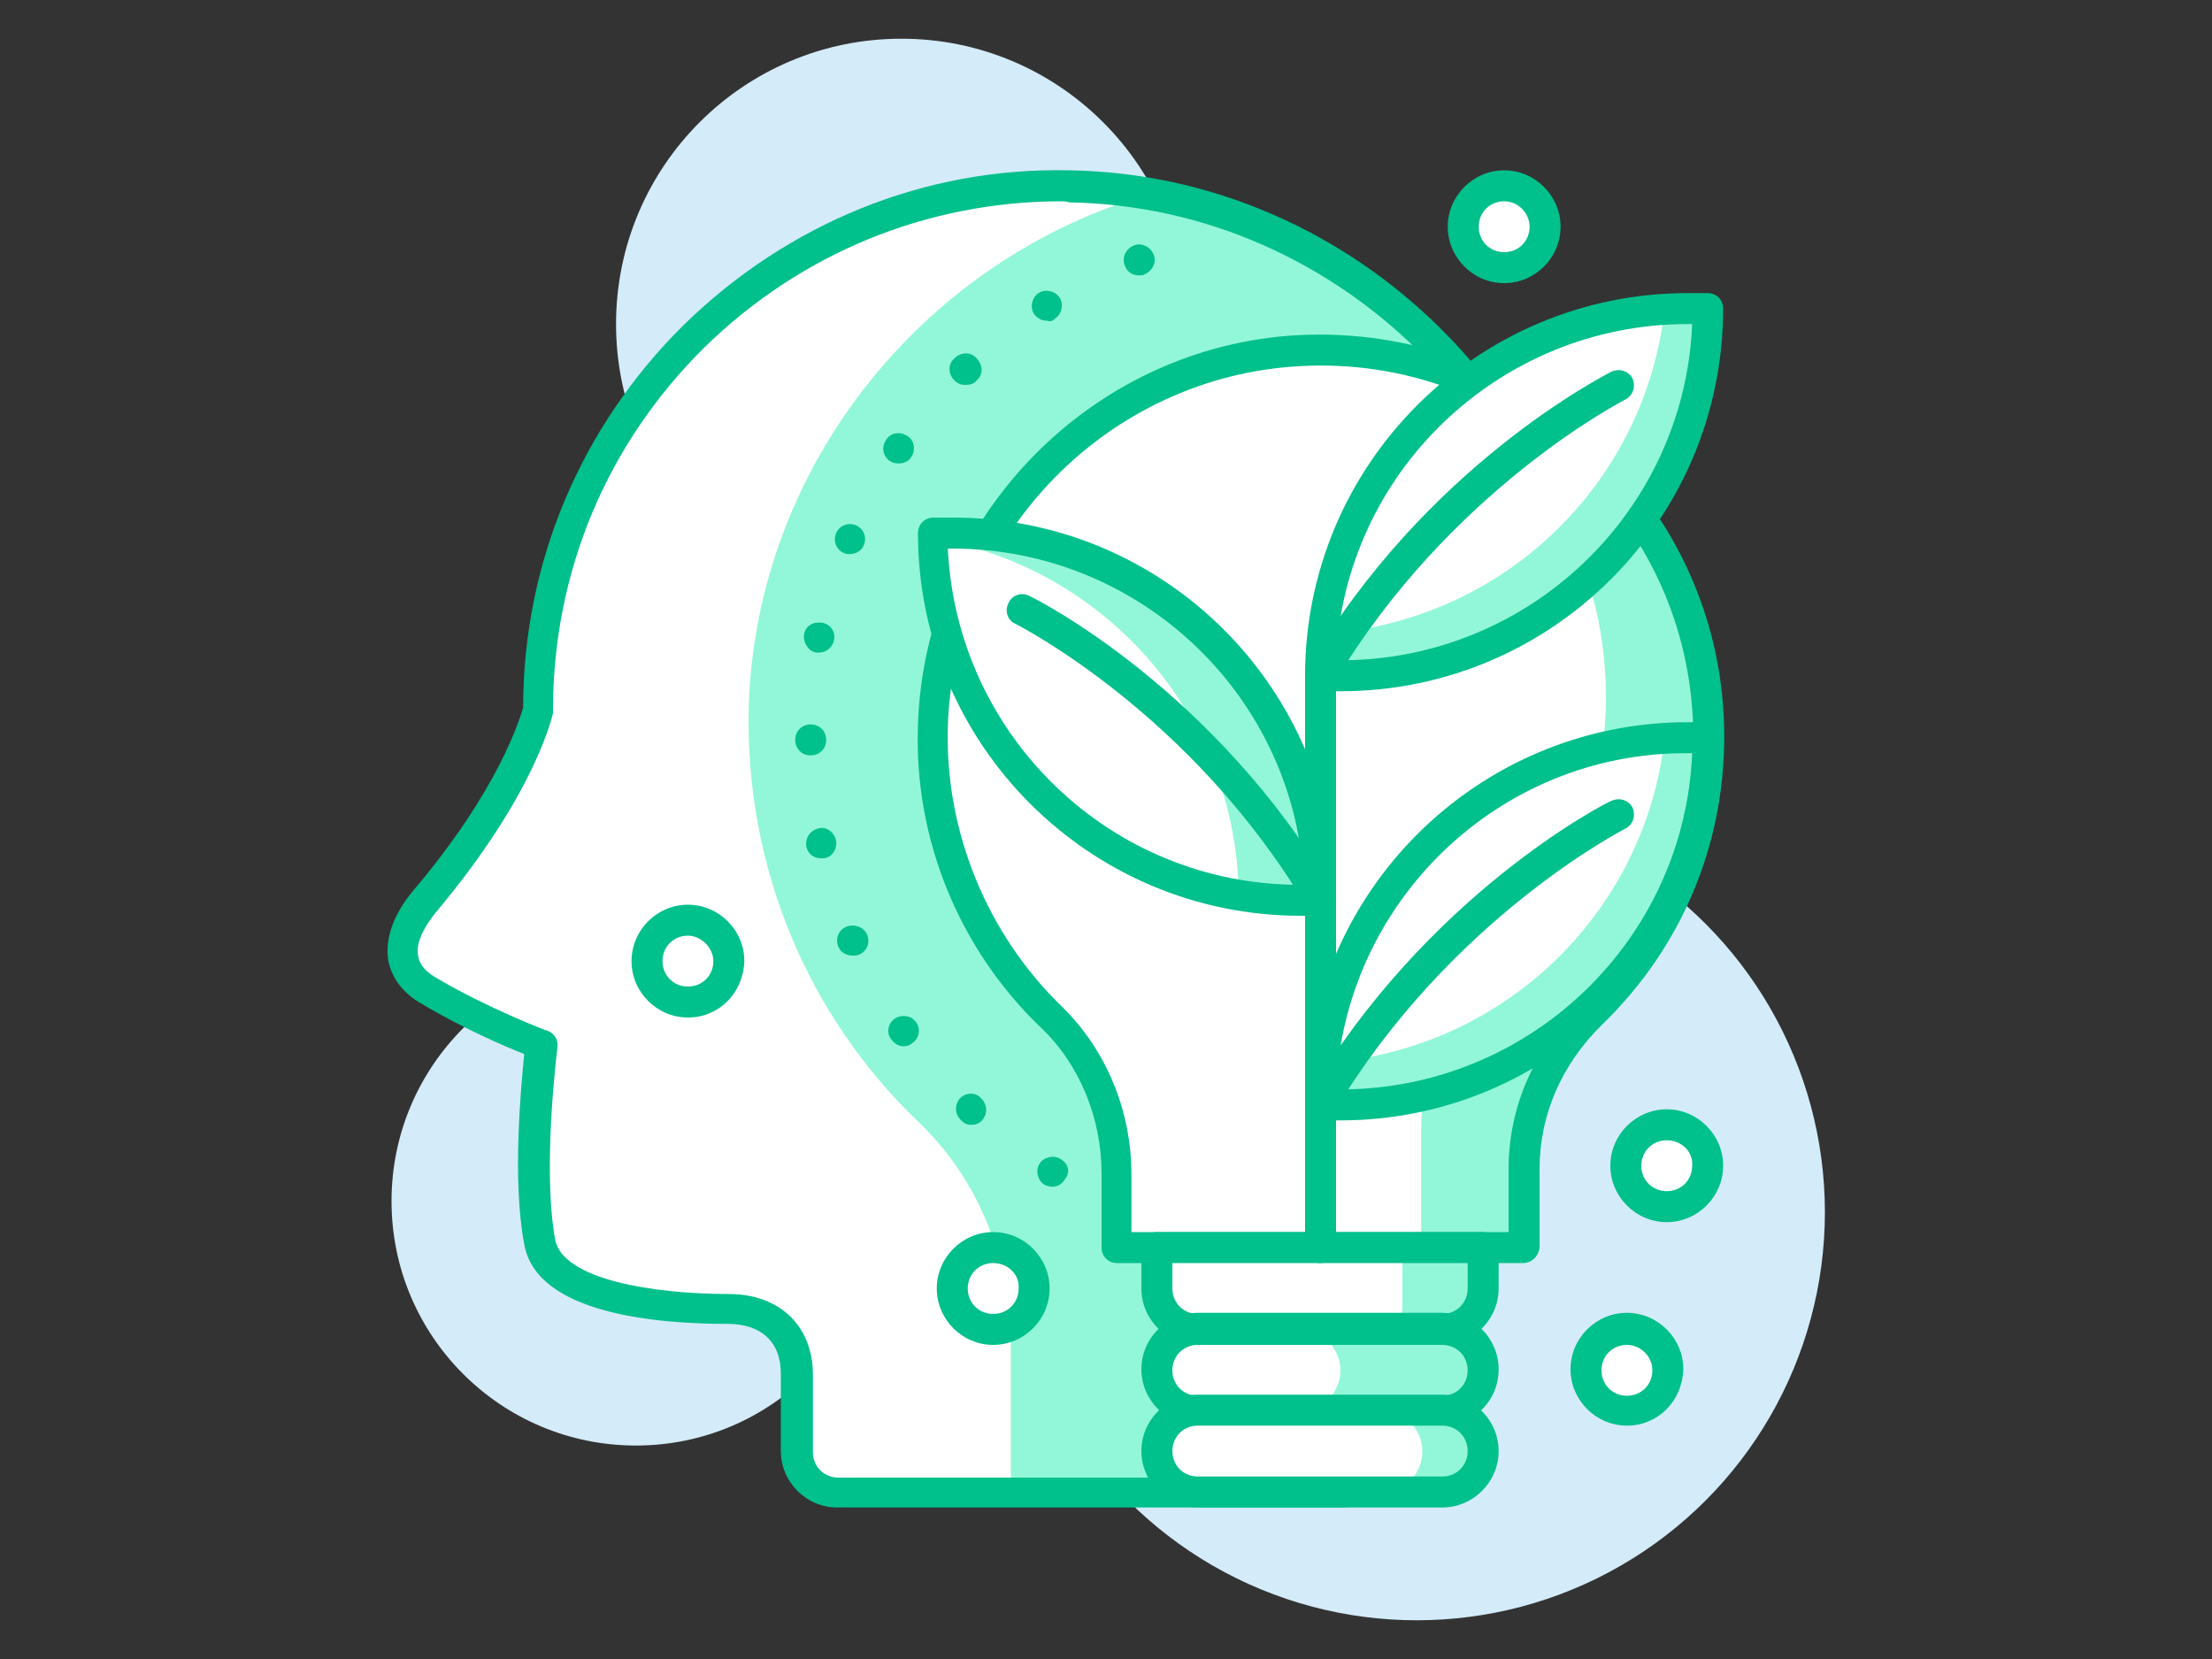
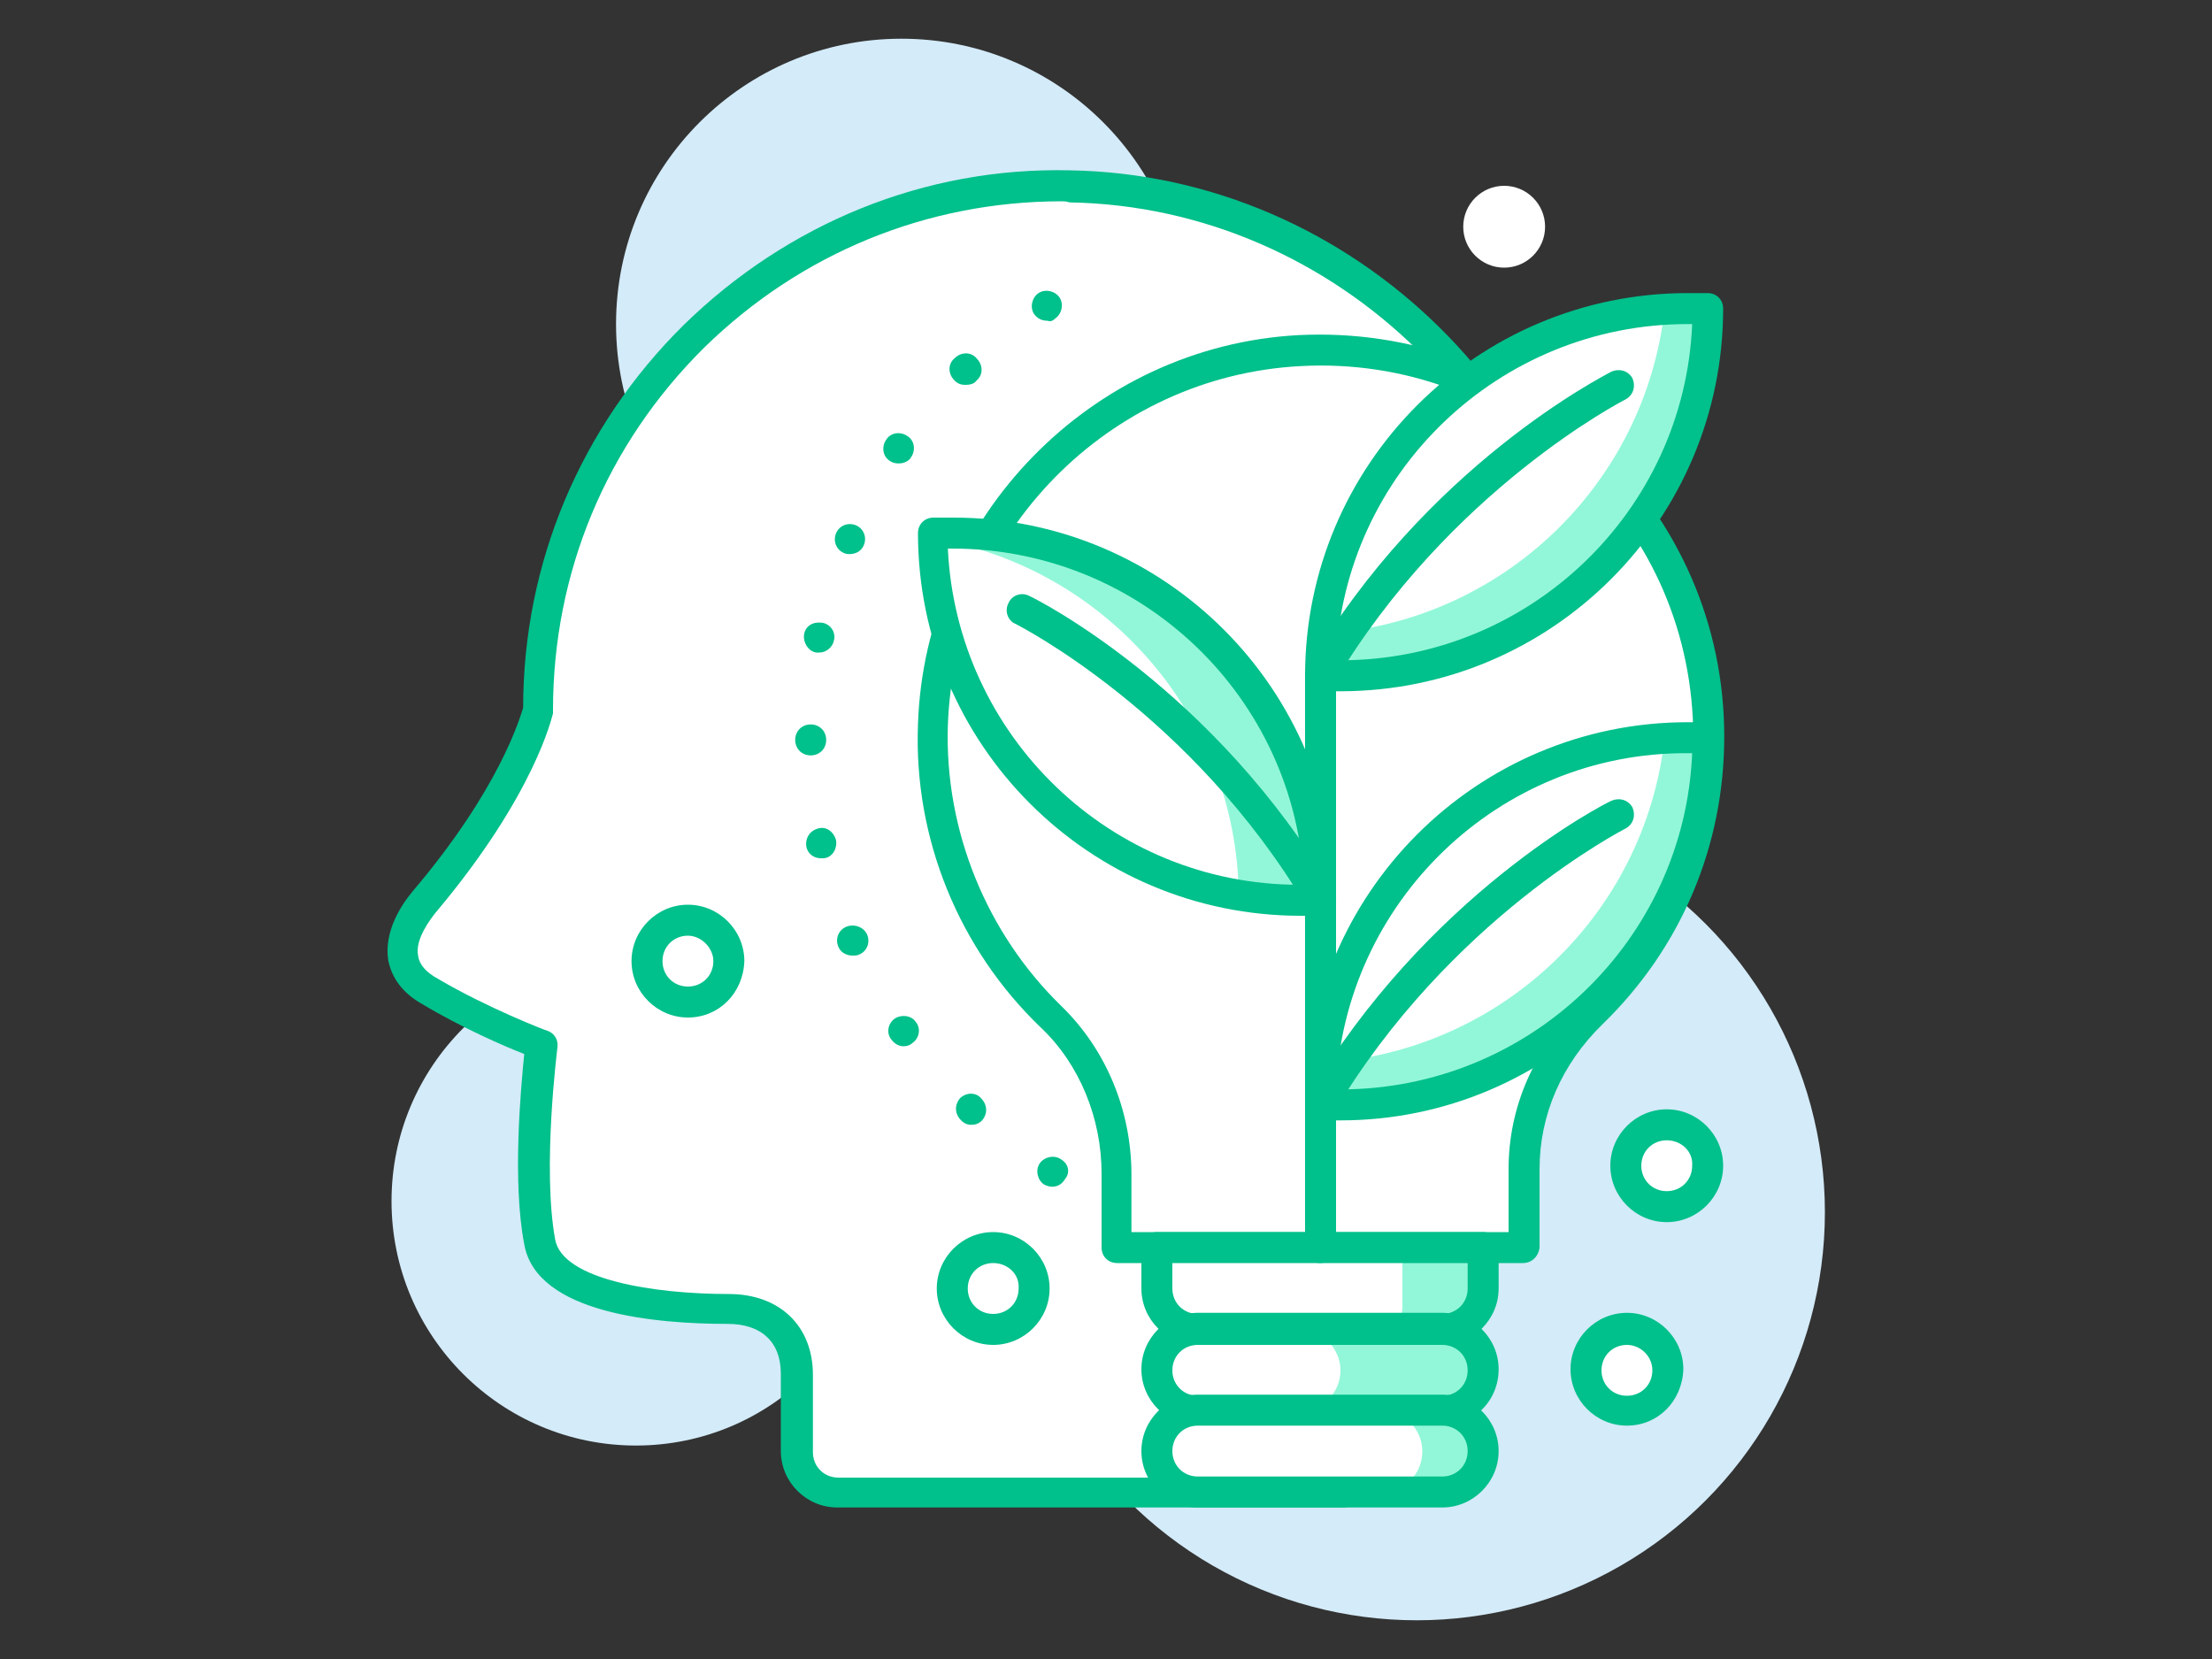
<svg xmlns="http://www.w3.org/2000/svg" version="1.1" id="Layer_1" x="0px" y="0px" width="200px" height="150px" viewBox="0 0 200 150" style="enable-background:new 0 0 200 150;" xml:space="preserve">
  <rect x="0" y="0" width="200" height="150" fill="#333333" stroke="none" />
  <style type="text/css">
	.st0{fill:#D4EBF9;}
	.st1{fill:#FFFFFF;}
	.st2{fill:#92F7D8;}
	.st3{fill:#00C08B;}
</style>
  <g>
    <g>
      <g>
        <circle class="st0" cx="81.5" cy="29.3" r="25.8" />
      </g>
    </g>
    <g>
      <g>
        <circle class="st0" cx="57.5" cy="108.6" r="22.1" />
      </g>
    </g>
    <g>
      <g>
        <circle class="st0" cx="128.1" cy="109.6" r="36.9" />
      </g>
    </g>
    <g>
      <g>
        <path class="st1" d="M75.7,134.9c-2,0-3.7-1.7-3.7-3.7v-7c0-3.7-2.4-5.9-6.2-5.9c-4.3,0-16-0.5-17.1-6     c-1.3-6.8,0.2-17.9,0.2-17.9s-5.5-2.1-10.1-4.8c-4.6-2.7-1.6-6.8-0.5-8.1c8.9-10.5,10.3-17.4,10.3-17.4     c0-26.4,21.6-47.7,48.1-47.4c25.1,0.3,46,20.9,46.7,46c0.3,9.1-2.1,17.6-6.3,24.9l0,0c-4,6.9-9.3,14.5-11.8,20     c-3.7,8.1-3.9,27.1-3.9,27.1H75.7z" />
      </g>
      <g>
-         <path class="st2" d="M125.3,107.8c2.5-5.5,7.8-13.1,11.8-20l0,0c4-6.9,6.3-15,6.3-23.6c0-23.4-17-42.8-39.3-46.7     C83.7,23.3,68.4,42,67.7,63.8C67.3,78.6,73.2,92,83,101.4c5.5,5.2,8.4,12.6,8.4,20.2v13.4h30     C121.5,134.9,121.6,115.9,125.3,107.8z" />
-       </g>
+         </g>
      <g>
        <path class="st3" d="M121.5,136.3H75.7c-2.8,0-5.1-2.3-5.1-5.1v-7c0-2.9-1.8-4.5-4.8-4.5c-6.4,0-17.3-0.9-18.4-7.2     c-1.1-5.7-0.3-14.2,0-17.2c-1.8-0.7-5.7-2.4-9.2-4.5c-1.8-1-2.8-2.4-3.1-4c-0.4-2.6,1.2-5,2.2-6.2c7.9-9.3,9.7-15.7,10-16.6     c0-13.1,5.2-25.4,14.5-34.6c9.4-9.2,21.8-14.3,34.9-14c25.8,0.4,47.3,21.6,48.1,47.4c0.3,9-2,17.9-6.4,25.7c0,0,0,0.1,0,0.1     c-1.5,2.5-3.1,5.2-4.7,7.7c-2.8,4.4-5.4,8.6-6.9,12c-3.5,7.8-3.7,26.4-3.7,26.6C122.8,135.7,122.2,136.3,121.5,136.3z M96,18.2     c-12.2,0-23.6,4.7-32.3,13.2C54.8,40.2,50,51.8,50,64.2c0,0.1,0,0.2,0,0.3c-0.1,0.3-1.6,7.3-10.6,18c-0.4,0.5-1.9,2.4-1.6,3.9     c0.1,0.8,0.7,1.5,1.8,2.1c4.4,2.6,9.8,4.7,9.9,4.7c0.6,0.2,1,0.8,0.9,1.5c0,0.1-1.4,10.9-0.2,17.4c0.7,3.6,8.9,4.9,15.7,4.9     c4.6,0,7.6,2.9,7.6,7.3v7c0,1.3,1,2.3,2.3,2.3h44.4c0.1-4.6,0.7-19.2,4-26.3c1.6-3.6,4.3-7.8,7.1-12.4c1.6-2.6,3.3-5.2,4.7-7.7     c0,0,0-0.1,0-0.1c4.2-7.3,6.3-15.6,6-24.1c-0.7-24.3-21-44.3-45.3-44.7C96.4,18.2,96.2,18.2,96,18.2z" />
      </g>
      <g>
        <path class="st1" d="M154.4,66.7c0-20-16.7-36.1-37-35c-18,1-32.5,15.9-33.1,33.9C84,75.9,88.2,85.3,95.1,91.9     c3.8,3.7,5.9,8.9,5.9,14.2v6.7h36.7v-7.1c0-5.3,2.3-10.3,6.1-14C150.4,85.3,154.4,76.5,154.4,66.7z" />
      </g>
      <g>
-         <path class="st2" d="M127.6,32.6c10.5,6.1,17.6,17.4,17.6,30.4c0,9.8-4,18.7-10.6,25c-3.8,3.7-6.1,8.7-6.1,14v10.8h9.2v-7.1     c0-5.3,2.3-10.3,6.1-14c6.5-6.4,10.6-15.2,10.6-25C154.4,50.1,143,36.3,127.6,32.6z" />
-       </g>
+         </g>
      <g>
        <path class="st3" d="M137.7,114.2H101c-0.8,0-1.4-0.6-1.4-1.4v-6.7c0-5-2-9.9-5.5-13.2C86.7,85.8,82.6,75.8,83,65.5     c0.6-18.7,15.7-34.2,34.4-35.2c10.1-0.5,19.7,3,27.1,9.9c7.3,7,11.4,16.3,11.4,26.4c0,9.9-3.9,19.1-11,26     c-3.7,3.6-5.7,8.2-5.7,13.1v7.1C139.1,113.6,138.5,114.2,137.7,114.2z M102.4,111.4h34v-5.7c0-5.6,2.3-10.9,6.6-15     c6.5-6.4,10.1-14.9,10.1-24c0-9.3-3.7-18-10.5-24.4c-6.8-6.4-15.7-9.7-25-9.2C100.3,34,86.3,48.2,85.7,65.6     c-0.3,9.5,3.5,18.8,10.3,25.4c4,3.9,6.3,9.4,6.3,15.2V111.4z" />
      </g>
      <g>
        <path class="st2" d="M132.1,120.2h-25.5c-1.1,0-2-0.9-2-2v-5.4h29.5v5.4C134.1,119.3,133.2,120.2,132.1,120.2z" />
      </g>
      <g>
        <path class="st1" d="M124.8,120.2h-18.1c-1.1,0-2-0.9-2-2v-5.4h22.1v5.4C126.8,119.3,125.9,120.2,124.8,120.2z" />
      </g>
      <g>
        <path class="st3" d="M130.4,121.6h-22.1c-2.8,0-5.1-2.3-5.1-5.1v-3.7c0-0.8,0.6-1.4,1.4-1.4h29.5c0.8,0,1.4,0.6,1.4,1.4v3.7     C135.5,119.3,133.2,121.6,130.4,121.6z M106,114.2v2.3c0,1.3,1,2.3,2.3,2.3h22.1c1.3,0,2.3-1,2.3-2.3v-2.3H106z" />
      </g>
      <g>
        <path class="st2" d="M130.4,127.6h-22.1c-2,0-3.7-1.7-3.7-3.7l0,0c0-2,1.7-3.7,3.7-3.7h22.1c2,0,3.7,1.7,3.7,3.7l0,0     C134.1,125.9,132.5,127.6,130.4,127.6z" />
      </g>
      <g>
        <path class="st1" d="M117.5,127.6h-9.2c-2,0-3.7-1.7-3.7-3.7l0,0c0-2,1.7-3.7,3.7-3.7h9.2c2,0,3.7,1.7,3.7,3.7l0,0     C121.2,125.9,119.6,127.6,117.5,127.6z" />
      </g>
      <g>
        <path class="st3" d="M130.4,128.9h-22.1c-2.8,0-5.1-2.3-5.1-5.1c0-2.8,2.3-5.1,5.1-5.1h22.1c2.8,0,5.1,2.3,5.1,5.1     C135.5,126.7,133.2,128.9,130.4,128.9z M108.3,121.6c-1.3,0-2.3,1-2.3,2.3c0,1.3,1,2.3,2.3,2.3h22.1c1.3,0,2.3-1,2.3-2.3     c0-1.3-1-2.3-2.3-2.3H108.3z" />
      </g>
      <g>
        <path class="st2" d="M130.4,134.9h-22.1c-2,0-3.7-1.7-3.7-3.7l0,0c0-2,1.7-3.7,3.7-3.7h22.1c2,0,3.7,1.7,3.7,3.7l0,0     C134.1,133.3,132.5,134.9,130.4,134.9z" />
      </g>
      <g>
        <path class="st1" d="M124.9,134.9h-16.6c-2,0-3.7-1.7-3.7-3.7l0,0c0-2,1.7-3.7,3.7-3.7h16.6c2,0,3.7,1.7,3.7,3.7l0,0     C128.6,133.3,127,134.9,124.9,134.9z" />
      </g>
      <g>
        <path class="st3" d="M130.4,136.3h-22.1c-2.8,0-5.1-2.3-5.1-5.1c0-2.8,2.3-5.1,5.1-5.1h22.1c2.8,0,5.1,2.3,5.1,5.1     C135.5,134,133.2,136.3,130.4,136.3z M108.3,128.9c-1.3,0-2.3,1-2.3,2.3c0,1.3,1,2.3,2.3,2.3h22.1c1.3,0,2.3-1,2.3-2.3     c0-1.3-1-2.3-2.3-2.3H108.3z" />
      </g>
      <g>
        <path class="st3" d="M119.4,114.2c-0.8,0-1.4-0.6-1.4-1.4V61.1c0-0.8,0.6-1.4,1.4-1.4c0.8,0,1.4,0.6,1.4,1.4v51.7     C120.8,113.6,120.1,114.2,119.4,114.2z" />
      </g>
      <g>
-         <path class="st1" d="M152.6,66.7h1.8l0,0c0,18.3-14.9,33.2-33.2,33.2h-1.8l0,0C119.4,81.5,134.2,66.7,152.6,66.7z" />
-       </g>
+         </g>
      <g>
        <path class="st2" d="M152.6,66.7c-0.7,0-1.4,0.1-2.1,0.1c-1.8,15.9-14.8,28.3-30.9,29.3c-0.1,1.2-0.2,2.5-0.2,3.8l0,0h1.8     c18.3,0,33.2-14.9,33.2-33.2l0,0H152.6z" />
      </g>
      <g>
        <path class="st3" d="M121.2,101.3h-1.8c-0.8,0-1.4-0.6-1.4-1.4c0-19.1,15.5-34.6,34.6-34.6h1.8c0.8,0,1.4,0.6,1.4,1.4     C155.8,85.7,140.3,101.3,121.2,101.3z M120.8,98.5h0.4c17.1,0,31.1-13.5,31.8-30.4h-0.4C135.5,68,121.5,81.6,120.8,98.5z" />
      </g>
      <g>
        <path class="st3" d="M119.4,101.3c-0.2,0-0.5-0.1-0.7-0.2c-0.7-0.4-0.9-1.2-0.5-1.9c10.8-18.3,26.8-26.5,27.5-26.8     c0.7-0.3,1.5-0.1,1.9,0.6c0.3,0.7,0.1,1.5-0.6,1.9c-0.2,0.1-16,8.2-26.4,25.7C120.3,101,119.9,101.3,119.4,101.3z" />
      </g>
      <g>
        <path class="st1" d="M152.6,27.9h1.8v0c0,18.3-14.9,33.2-33.2,33.2h-1.8l0,0C119.4,42.8,134.2,27.9,152.6,27.9z" />
      </g>
      <g>
        <path class="st2" d="M152.6,27.9c-0.7,0-1.4,0.1-2.1,0.1c-1.8,15.9-14.8,28.3-30.9,29.3c-0.1,1.2-0.2,2.5-0.2,3.8l0,0h1.8     c18.3,0,33.2-14.9,33.2-33.2v0H152.6z" />
      </g>
      <g>
        <path class="st3" d="M121.2,62.5h-1.8c-0.8,0-1.4-0.6-1.4-1.4c0-19.1,15.5-34.6,34.6-34.6h1.8c0.8,0,1.4,0.6,1.4,1.4     C155.8,47,140.3,62.5,121.2,62.5z M120.8,59.7h0.4c17.1,0,31.1-13.5,31.8-30.4h-0.4C135.5,29.3,121.5,42.8,120.8,59.7z" />
      </g>
      <g>
        <path class="st3" d="M119.4,62.5c-0.2,0-0.5-0.1-0.7-0.2c-0.7-0.4-0.9-1.2-0.5-1.9C128.9,42.1,145,34,145.7,33.6     c0.7-0.3,1.5-0.1,1.9,0.6c0.3,0.7,0.1,1.5-0.6,1.9c-0.2,0.1-16,8.2-26.4,25.7C120.3,62.3,119.9,62.5,119.4,62.5z" />
      </g>
      <g>
        <path class="st1" d="M86.2,48.2h-1.8l0,0c0,18.3,14.9,33.2,33.2,33.2h1.8l0,0C119.4,63.1,104.5,48.2,86.2,48.2z" />
      </g>
      <g>
        <path class="st2" d="M86.2,48.2h-1.8l0,0c0,0.2,0,0.3,0,0.5c15.5,2.6,27.4,16,27.6,32.2c1.8,0.3,3.7,0.5,5.6,0.5h1.8l0,0     C119.4,63.1,104.5,48.2,86.2,48.2z" />
      </g>
      <g>
        <path class="st3" d="M119.4,82.8h-1.8c-19.1,0-34.6-15.5-34.6-34.6c0-0.8,0.6-1.4,1.4-1.4h1.8c19.1,0,34.6,15.5,34.6,34.6     C120.8,82.2,120.1,82.8,119.4,82.8z M85.7,49.6C86.5,66.5,100.4,80,117.5,80h0.4c-0.7-16.9-14.7-30.4-31.8-30.4H85.7z" />
      </g>
      <g>
        <path class="st3" d="M119.4,82.8c-0.5,0-0.9-0.2-1.2-0.7C107.8,64.5,92,56.5,91.8,56.4c-0.7-0.3-1-1.2-0.6-1.9     c0.3-0.7,1.2-1,1.9-0.6c0.7,0.3,16.8,8.5,27.5,26.8c0.4,0.7,0.2,1.5-0.5,1.9C119.9,82.7,119.6,82.8,119.4,82.8z" />
      </g>
      <g>
        <path class="st3" d="M88.3,34.4c0.6-0.5,0.6-1.4,0-2c-0.5-0.6-1.4-0.6-2,0c-0.6,0.5-0.6,1.4,0,2c0.3,0.3,0.6,0.4,1,0.4     C87.7,34.8,88.1,34.7,88.3,34.4z" />
      </g>
      <g>
        <path class="st3" d="M95.4,28.8c0.6-0.4,0.8-1.3,0.4-1.9c-0.4-0.6-1.3-0.8-1.9-0.4c-0.6,0.4-0.8,1.3-0.4,1.9     c0.3,0.4,0.7,0.6,1.2,0.6C95,29.1,95.2,29,95.4,28.8z" />
      </g>
      <g>
        <path class="st3" d="M86.8,99.3c-0.5,0.6-0.5,1.4,0.1,2c0.3,0.3,0.6,0.4,0.9,0.4c0.4,0,0.7-0.1,1-0.4c0.5-0.6,0.5-1.4-0.1-2     C88.2,98.7,87.3,98.8,86.8,99.3z" />
      </g>
      <g>
        <path class="st3" d="M95.9,104.8c-0.6-0.4-1.5-0.2-1.9,0.4c-0.4,0.6-0.2,1.5,0.4,1.9c0,0,0,0,0,0c0.2,0.1,0.5,0.2,0.7,0.2     c0.5,0,0.9-0.2,1.2-0.7C96.8,106,96.6,105.2,95.9,104.8z" />
      </g>
      <g>
-         <path class="st3" d="M103.5,24.8c0.7-0.3,1.1-1.1,0.8-1.8c-0.3-0.7-1.1-1.1-1.8-0.8c0,0,0,0,0,0c-0.7,0.3-1.1,1.1-0.8,1.8     c0.2,0.6,0.7,0.9,1.3,0.9C103.2,24.9,103.4,24.9,103.5,24.8z" />
-       </g>
+         </g>
      <g>
        <path class="st3" d="M73.3,68.3c0.8,0,1.4-0.6,1.4-1.4c0-0.8-0.6-1.4-1.4-1.4c-0.8,0-1.4,0.6-1.4,1.4c0,0,0,0,0,0     C71.9,67.7,72.5,68.3,73.3,68.3C73.3,68.3,73.3,68.3,73.3,68.3z" />
      </g>
      <g>
        <path class="st3" d="M73.8,59c0.1,0,0.2,0,0.3,0c0.6,0,1.2-0.5,1.3-1.1c0.2-0.7-0.3-1.5-1.1-1.6c-0.8-0.1-1.5,0.3-1.6,1.1     C72.6,58.1,73.1,58.9,73.8,59z" />
      </g>
      <g>
        <path class="st3" d="M76.3,50c0.2,0.1,0.4,0.1,0.5,0.1c0.6,0,1.1-0.3,1.3-0.8c0.3-0.7,0-1.5-0.7-1.8c-0.7-0.3-1.5,0-1.8,0.7     C75.3,48.9,75.6,49.7,76.3,50z" />
      </g>
      <g>
        <path class="st3" d="M81.3,41.9c0.4,0,0.9-0.2,1.1-0.6c0.4-0.6,0.3-1.5-0.4-1.9c-0.6-0.4-1.5-0.3-1.9,0.4     c-0.4,0.6-0.3,1.5,0.4,1.9C80.8,41.9,81.1,41.9,81.3,41.9z" />
      </g>
      <g>
        <path class="st3" d="M80.9,92.1c-0.6,0.4-0.8,1.3-0.3,1.9c0.3,0.4,0.7,0.6,1.1,0.6c0.3,0,0.6-0.1,0.8-0.3     c0.6-0.4,0.8-1.3,0.3-1.9C82.4,91.8,81.5,91.7,80.9,92.1z" />
      </g>
      <g>
        <path class="st3" d="M74,74.9c-0.8,0.2-1.2,0.9-1.1,1.6c0.1,0.7,0.7,1.1,1.3,1.1c0.1,0,0.2,0,0.3,0c0.8-0.1,1.2-0.9,1.1-1.6     C75.4,75.2,74.7,74.7,74,74.9z" />
      </g>
      <g>
        <path class="st3" d="M76.5,83.8c-0.7,0.3-1,1.1-0.7,1.8c0.2,0.5,0.7,0.8,1.3,0.8c0.2,0,0.4,0,0.6-0.1c0.7-0.3,1-1.1,0.7-1.8     C78.1,83.8,77.2,83.5,76.5,83.8z" />
      </g>
      <g>
        <circle class="st1" cx="147.1" cy="123.9" r="3.7" />
      </g>
      <g>
        <path class="st3" d="M147.1,128.9c-2.8,0-5.1-2.3-5.1-5.1c0-2.8,2.3-5.1,5.1-5.1s5.1,2.3,5.1,5.1     C152.1,126.7,149.9,128.9,147.1,128.9z M147.1,121.6c-1.3,0-2.3,1-2.3,2.3c0,1.3,1,2.3,2.3,2.3c1.3,0,2.3-1,2.3-2.3     C149.4,122.6,148.3,121.6,147.1,121.6z" />
      </g>
      <g>
        <circle class="st1" cx="89.8" cy="116.5" r="3.7" />
      </g>
      <g>
        <path class="st3" d="M89.8,121.6c-2.8,0-5.1-2.3-5.1-5.1c0-2.8,2.3-5.1,5.1-5.1s5.1,2.3,5.1,5.1     C94.9,119.3,92.6,121.6,89.8,121.6z M89.8,114.2c-1.3,0-2.3,1-2.3,2.3c0,1.3,1,2.3,2.3,2.3c1.3,0,2.3-1,2.3-2.3     C92.2,115.2,91.1,114.2,89.8,114.2z" />
      </g>
      <g>
        <circle class="st1" cx="62.2" cy="87" r="3.7" />
      </g>
      <g>
        <path class="st3" d="M62.2,92c-2.8,0-5.1-2.3-5.1-5.1c0-2.8,2.3-5.1,5.1-5.1c2.8,0,5.1,2.3,5.1,5.1C67.2,89.8,65,92,62.2,92z      M62.2,84.6c-1.3,0-2.3,1-2.3,2.3c0,1.3,1,2.3,2.3,2.3c1.3,0,2.3-1,2.3-2.3C64.5,85.7,63.4,84.6,62.2,84.6z" />
      </g>
      <g>
        <circle class="st1" cx="150.7" cy="105.4" r="3.7" />
      </g>
      <g>
        <path class="st3" d="M150.7,110.5c-2.8,0-5.1-2.3-5.1-5.1s2.3-5.1,5.1-5.1s5.1,2.3,5.1,5.1S153.5,110.5,150.7,110.5z      M150.7,103.1c-1.3,0-2.3,1-2.3,2.3c0,1.3,1,2.3,2.3,2.3c1.3,0,2.3-1,2.3-2.3C153.1,104.1,152,103.1,150.7,103.1z" />
      </g>
      <g>
        <circle class="st1" cx="136" cy="20.5" r="3.7" />
      </g>
      <g>
-         <path class="st3" d="M136,25.6c-2.8,0-5.1-2.3-5.1-5.1s2.3-5.1,5.1-5.1c2.8,0,5.1,2.3,5.1,5.1S138.8,25.6,136,25.6z M136,18.2     c-1.3,0-2.3,1-2.3,2.3c0,1.3,1,2.3,2.3,2.3c1.3,0,2.3-1,2.3-2.3C138.3,19.3,137.3,18.2,136,18.2z" />
-       </g>
+         </g>
    </g>
  </g>
</svg>